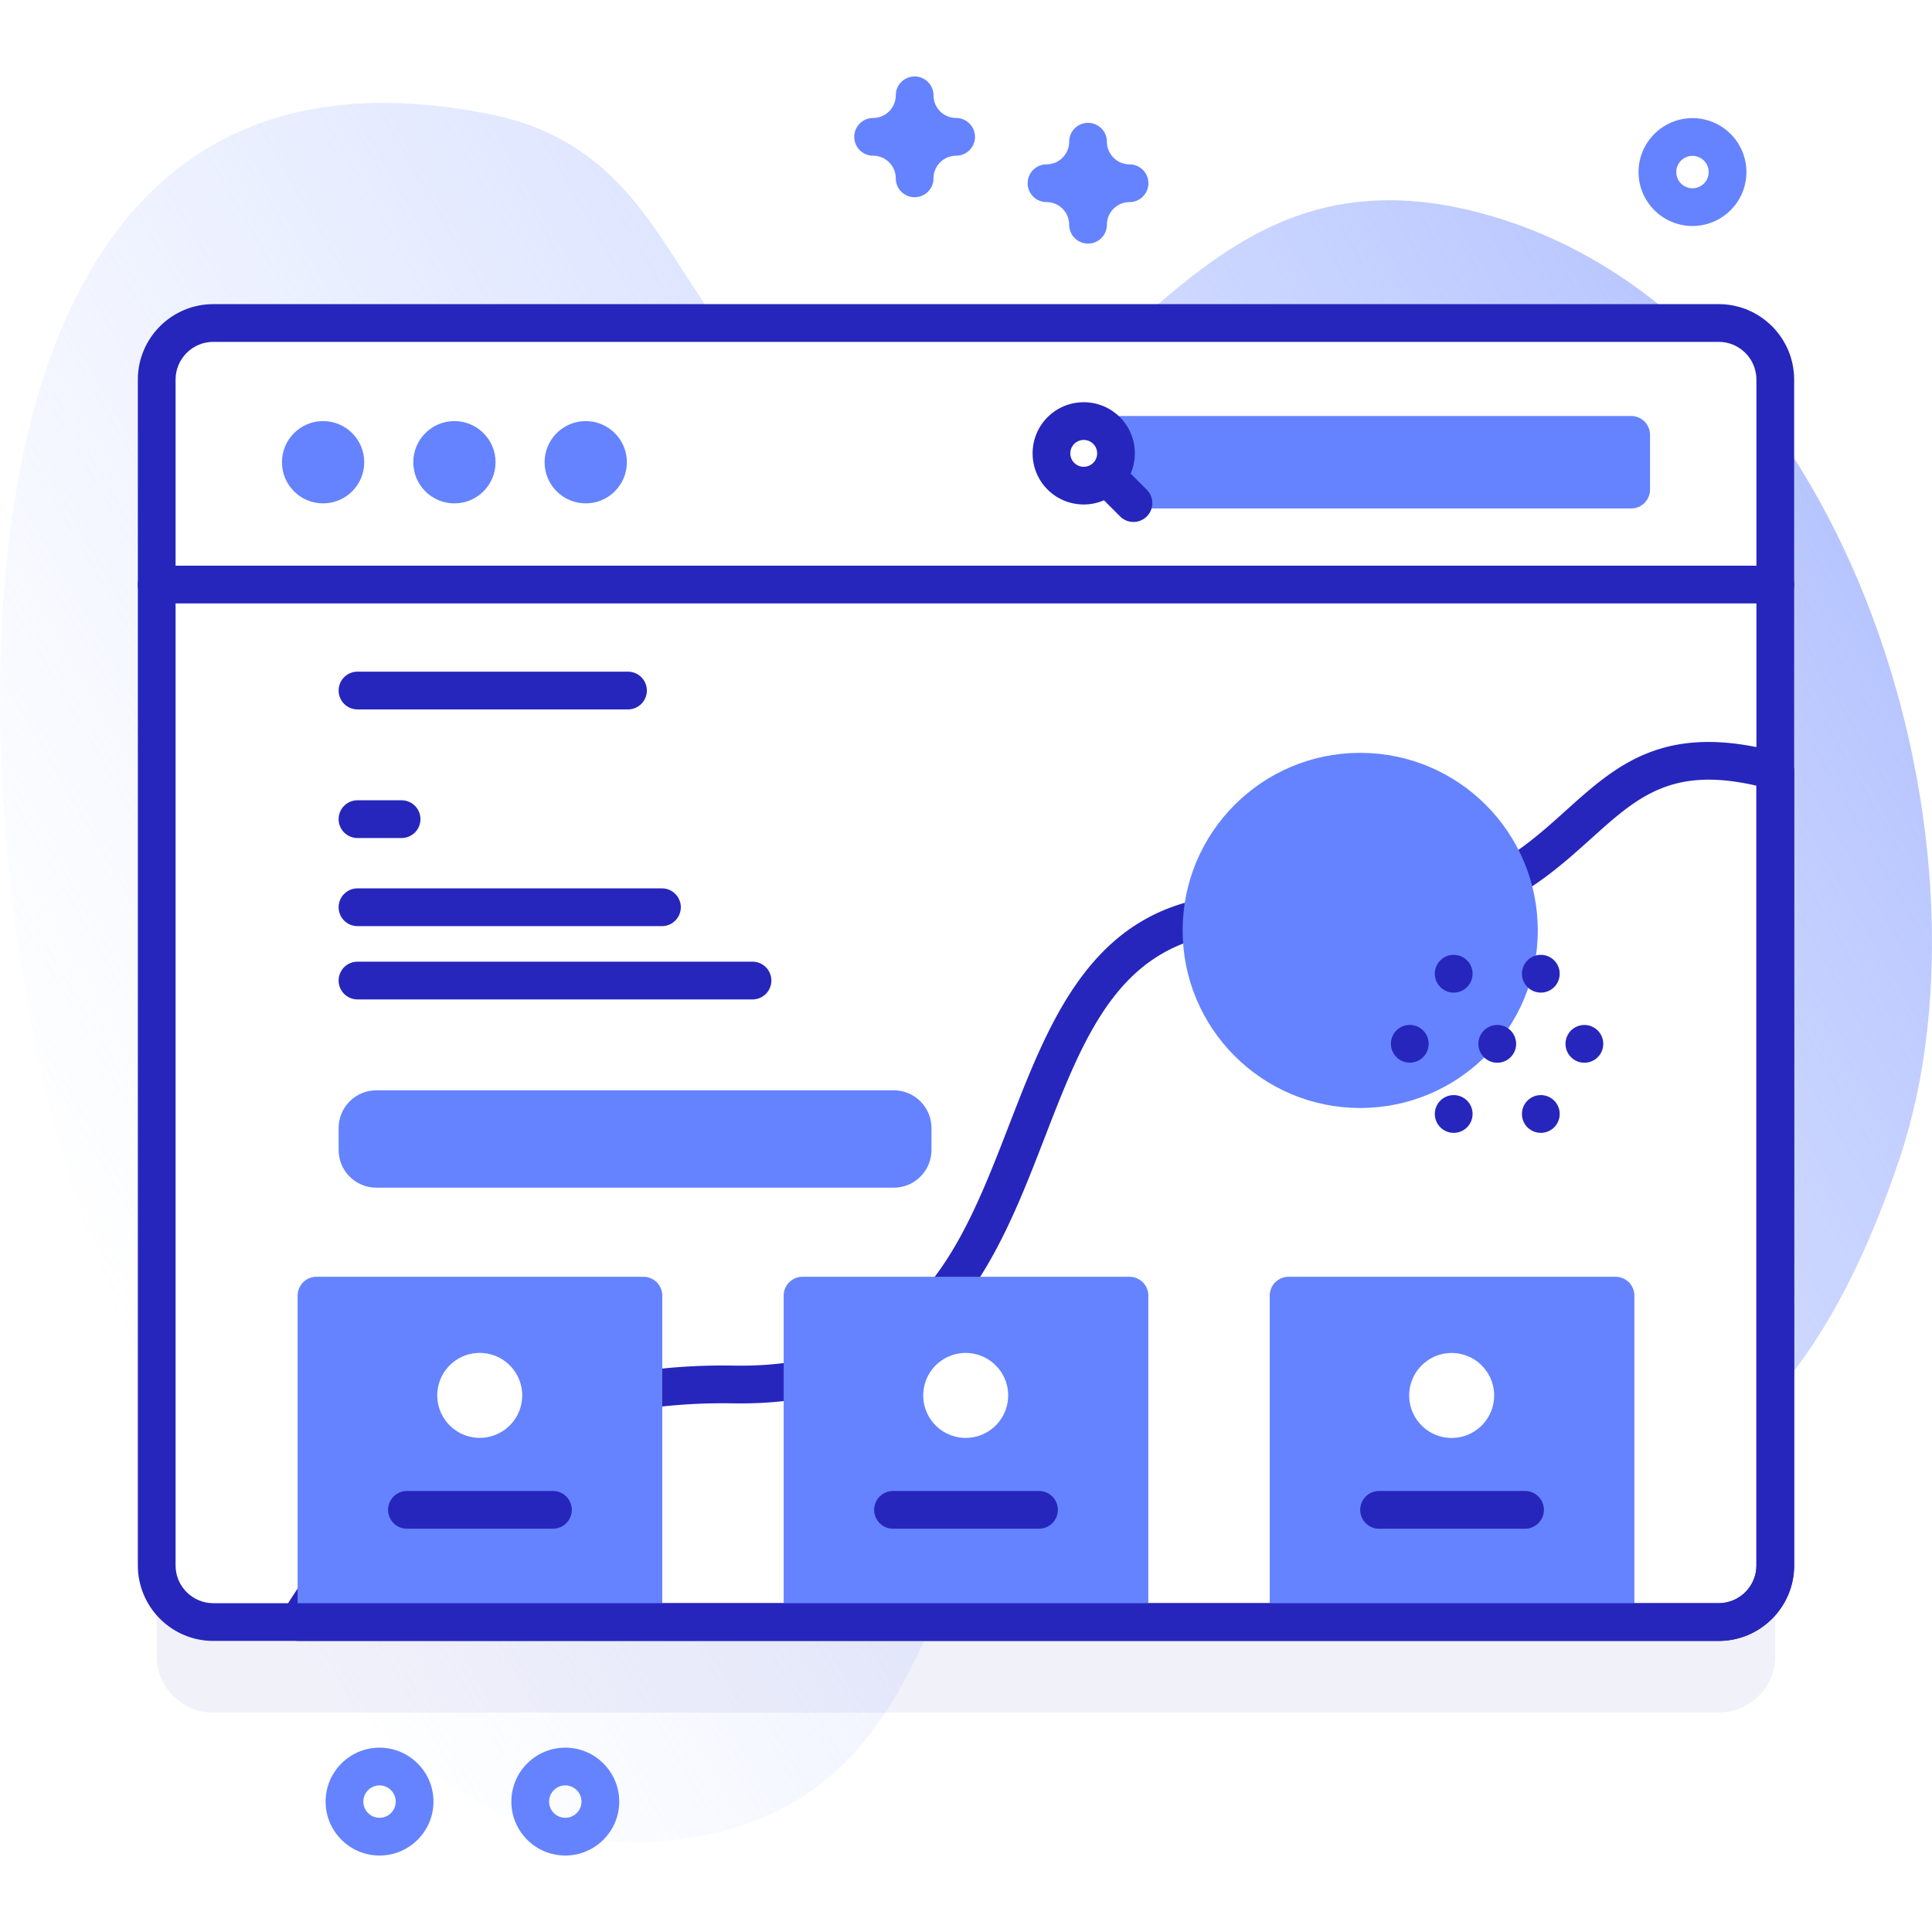
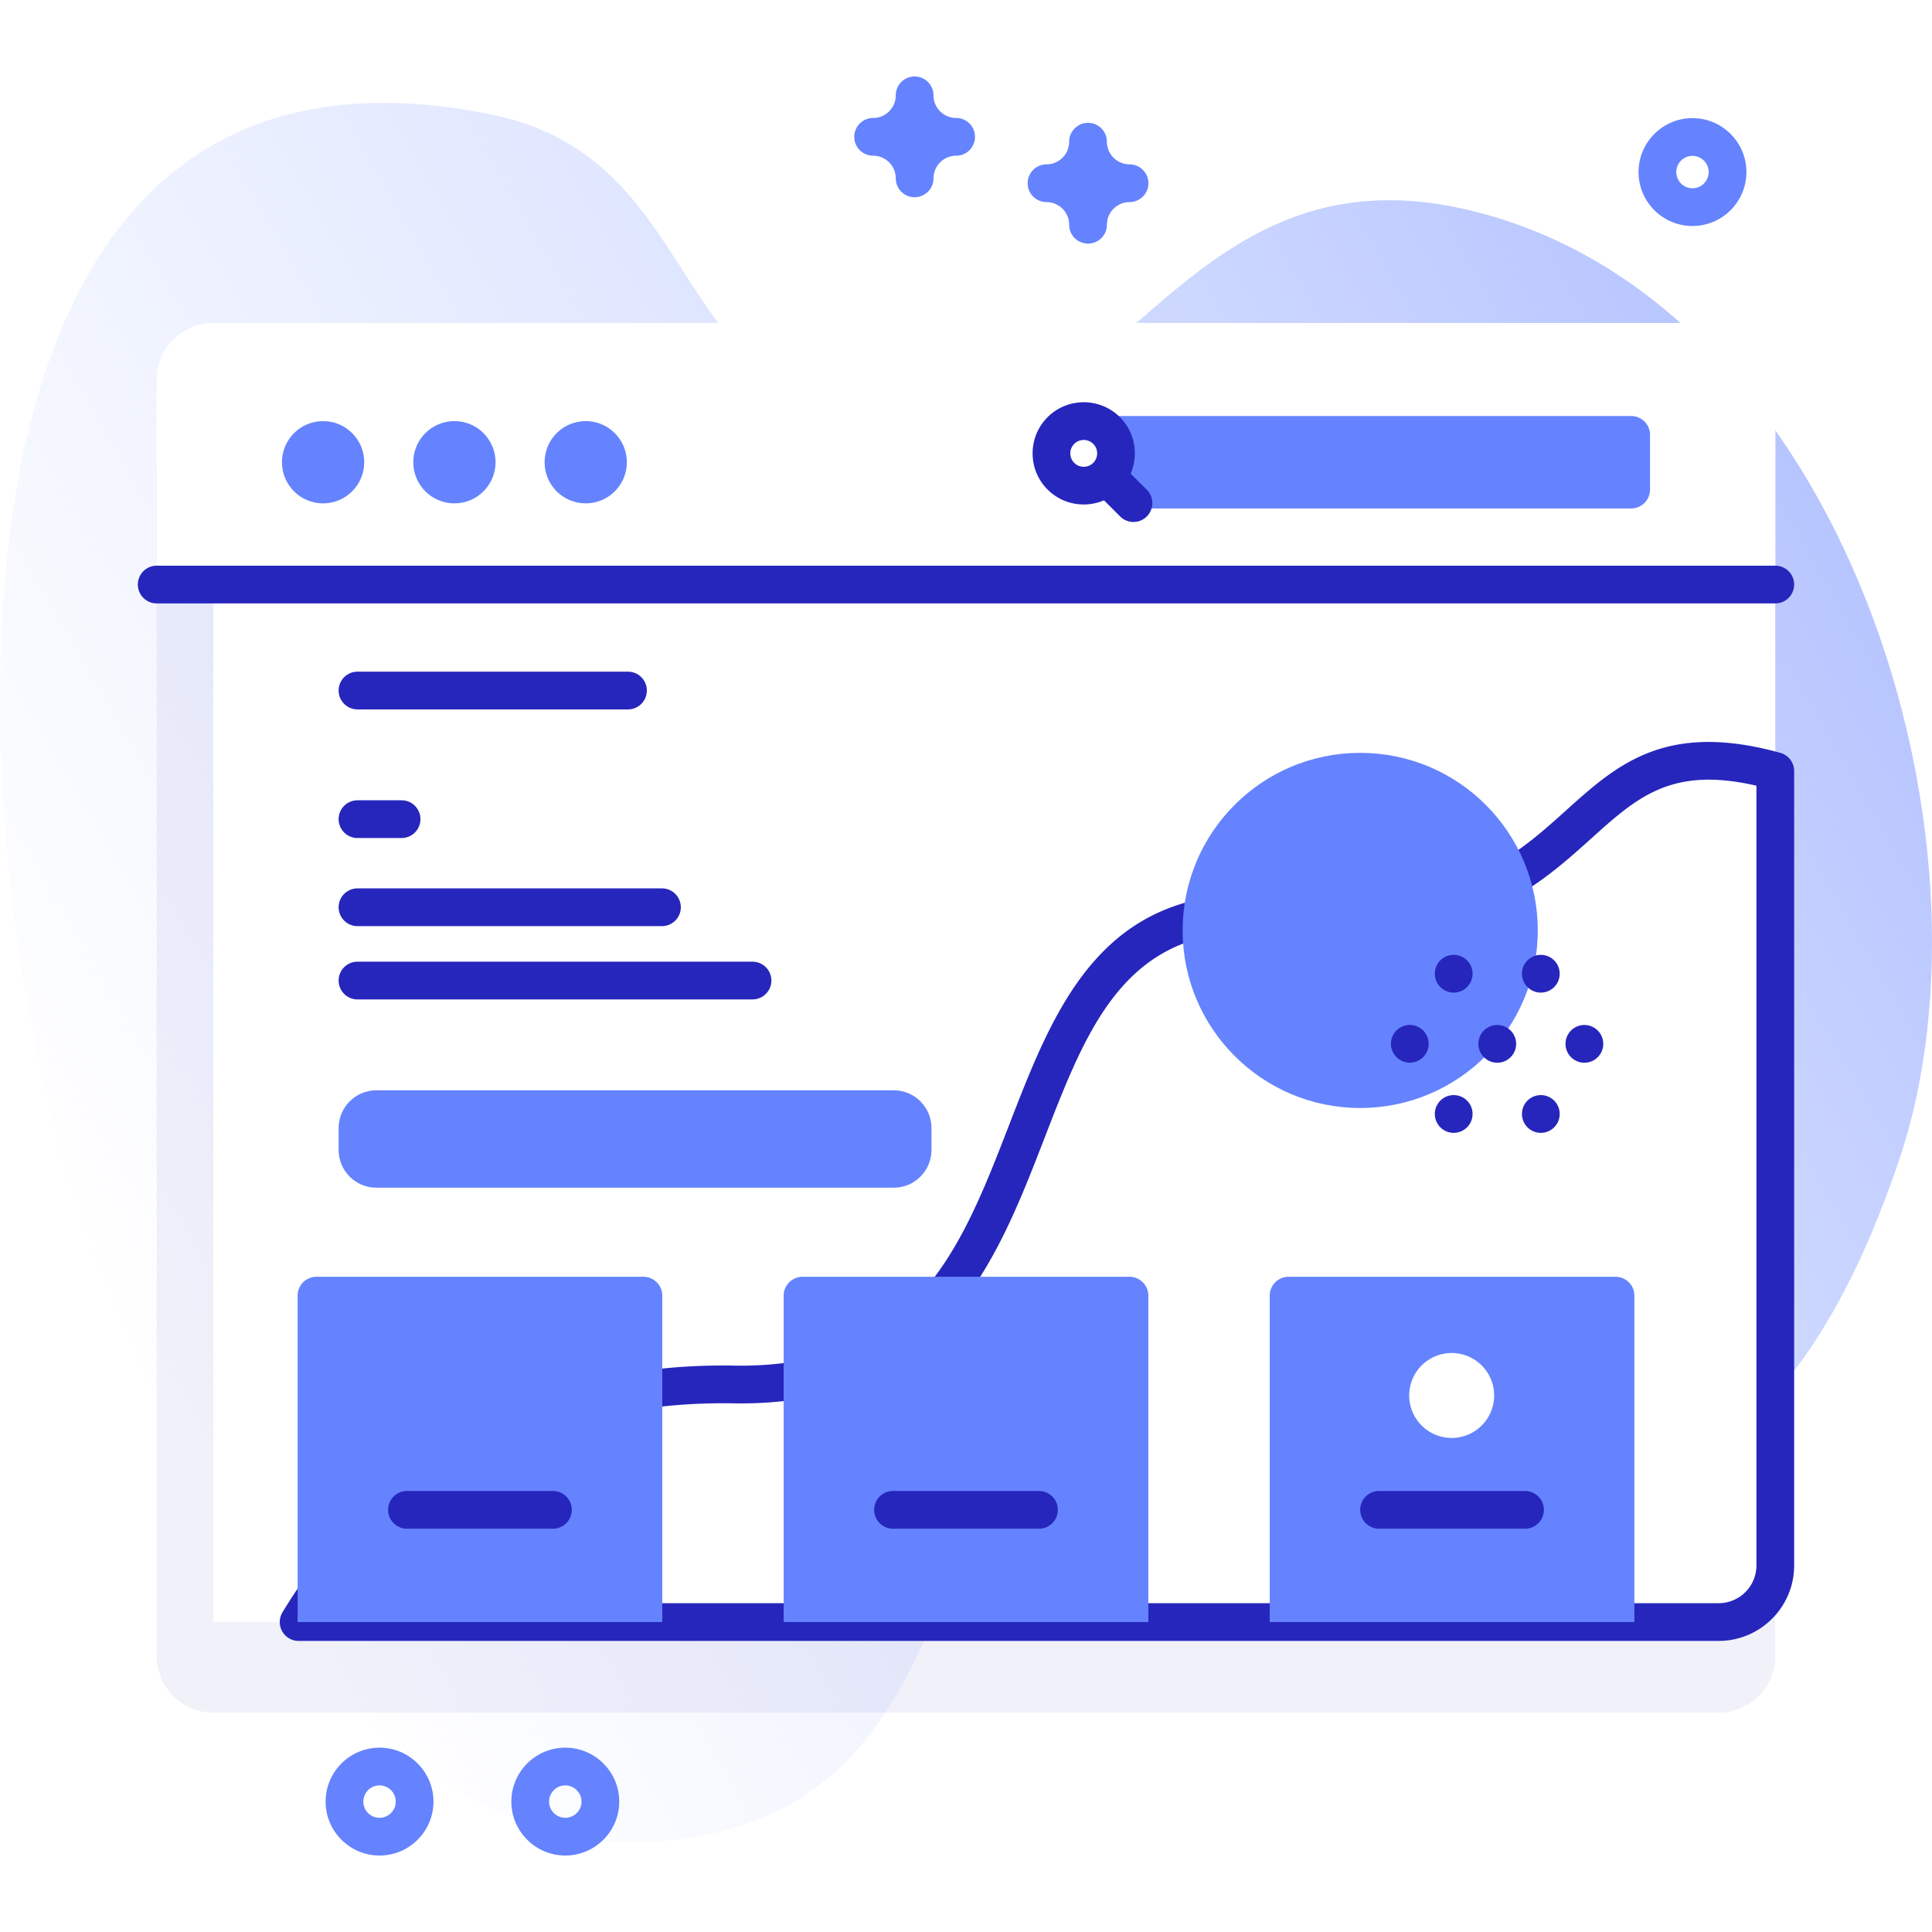
<svg xmlns="http://www.w3.org/2000/svg" version="1.1" width="512" height="512" x="0" y="0" viewBox="0 0 512 512" style="enable-background:new 0 0 512 512" xml:space="preserve">
  <defs>
    <linearGradient id="a" x1="23.821" x2="459.531" y1="344.999" y2="93.441" gradientUnits="userSpaceOnUse">
      <stop offset="0" stop-color="#d2deff" stop-opacity="0" />
      <stop offset="1" stop-color="#b7c5ff" />
    </linearGradient>
  </defs>
  <g>
    <linearGradient id="a" x1="23.821" x2="459.531" y1="344.999" y2="93.441" gradientUnits="userSpaceOnUse">
      <stop offset="0" stop-color="#d2deff" stop-opacity="0" />
      <stop offset="1" stop-color="#b7c5ff" />
    </linearGradient>
    <path fill="url(&quot;#a&quot;)" d="M16.074 304.61c18.727 64.003 72.707 194.564 163.922 182.845 91.486-11.755 55.758-129.725 139.508-145.894 36.867-7.118 61.857 56.689 98.806 54.704 47.588-2.557 71.81-49.663 85.108-89.264C531.615 223.033 489.389 80.649 390.56 55.99c-86.245-21.519-96.332 83.855-171.322 53.248-42.149-17.203-37.938-68.576-89.272-78.942C-25.333-1.064-8.845 219.446 16.074 304.61z" opacity="1" data-original="url(#a)" />
    <path fill="#2626BC" d="M455.47 453.863H56.53c-8.284 0-15-6.716-15-15V124.597c0-8.284 6.716-15 15-15h398.94c8.284 0 15 6.716 15 15v314.266c0 8.285-6.715 15-15 15z" opacity="1" data-original="#2626bc10" fill-opacity="0.063" />
-     <path fill="#FFFFFF" d="M470.47 100.6v314.26c0 8.29-6.72 15-15 15H56.53c-8.28 0-15-6.71-15-15V100.6c0-8.29 6.72-15 15-15h398.94c8.28 0 15 6.71 15 15z" opacity="1" data-original="#ffffff" />
+     <path fill="#FFFFFF" d="M470.47 100.6v314.26c0 8.29-6.72 15-15 15H56.53V100.6c0-8.29 6.72-15 15-15h398.94c8.28 0 15 6.71 15 15z" opacity="1" data-original="#ffffff" />
    <path fill="#FFFFFF" d="M470.47 204.33v210.53c0 8.29-6.72 15-15 15H79.14c16.25-26.78 50.57-64.05 115.32-62.96 100.8 1.69 55.75-134.02 145.85-124.45 86.97 9.25 71.09-54.45 130.16-38.12z" opacity="1" data-original="#ffffff" />
    <path fill="#2626BC" d="M455.47 434.86H79.14a5 5 0 0 1-4.274-7.594c10.889-17.946 24.672-32.579 40.964-43.492 22.418-15.015 48.902-22.396 78.714-21.873 47.903.792 60.058-30.624 72.93-63.896 12.482-32.262 25.404-65.628 73.364-60.527 43.771 4.652 59.889-9.85 74.108-22.646 13.567-12.211 26.383-23.744 56.856-15.321a5 5 0 0 1 3.668 4.819v210.53c0 11.028-8.972 20-20 20zm-367.119-10H455.47c5.514 0 10-4.486 10-10V208.217c-22.469-5.181-31.531 2.974-43.835 14.047-14.991 13.492-33.647 30.287-81.854 25.157-40.358-4.292-50.842 22.812-62.981 54.192-12.758 32.977-27.2 70.301-80.474 70.302-.645 0-1.294-.005-1.951-.017-.908-.015-1.814-.022-2.71-.022-53.69.001-85.352 27.169-103.314 52.984z" opacity="1" data-original="#2626bc" />
    <g fill="#6583FE">
      <path d="M175.51 429.863H78.872v-86.506a5 5 0 0 1 5-5h86.638a5 5 0 0 1 5 5zM304.319 429.863h-96.638v-86.506a5 5 0 0 1 5-5h86.638a5 5 0 0 1 5 5zM433.128 429.863H336.49v-86.506a5 5 0 0 1 5-5h86.638a5 5 0 0 1 5 5z" fill="#6583FE" opacity="1" data-original="#6583fe" />
    </g>
    <path fill="#FFFFFF" d="M470.47 154.91v-54.313c0-8.284-6.716-15-15-15H56.53c-8.284 0-15 6.716-15 15v54.313z" opacity="1" data-original="#ffffff" />
-     <path fill="#2626BC" d="M455.47 434.863H56.53c-11.028 0-20-8.972-20-20V100.597c0-11.028 8.972-20 20-20h398.94c11.028 0 20 8.972 20 20v314.266c0 11.028-8.972 20-20 20zM56.53 90.597c-5.514 0-10 4.486-10 10v314.266c0 5.514 4.486 10 10 10h398.94c5.514 0 10-4.486 10-10V100.597c0-5.514-4.486-10-10-10z" opacity="1" data-original="#2626bc" />
    <g fill="#6583FE">
      <circle cx="85.623" cy="122.498" r="10.901" fill="#6583FE" opacity="1" data-original="#6583fe" />
      <circle cx="120.424" cy="122.498" r="10.901" fill="#6583FE" opacity="1" data-original="#6583fe" />
      <circle cx="155.224" cy="122.498" r="10.901" fill="#6583FE" opacity="1" data-original="#6583fe" />
    </g>
    <path fill="#6583FE" d="M432.278 134.745H296.119V110.25h136.159a5 5 0 0 1 5 5v14.496a5 5 0 0 1-5 4.999z" opacity="1" data-original="#6583fe" />
    <path fill="#2626BC" d="M296.789 110.561c-5.286-5.286-13.887-5.286-19.173 0s-5.286 13.887 0 19.173c4.037 4.037 10.003 4.98 14.953 2.852l4.348 4.348a5.001 5.001 0 0 0 7.071-7.071l-4.348-4.348c2.129-4.951 1.186-10.917-2.851-14.954zm-12.102 7.071c1.387-1.387 3.644-1.387 5.031 0s1.387 3.644 0 5.031-3.644 1.387-5.031 0-1.387-3.644 0-5.031z" opacity="1" data-original="#2626bc" />
-     <circle cx="127.191" cy="369.848" r="11.262" fill="#FFFFFF" transform="rotate(-80.8 127.13 369.852)" opacity="1" data-original="#ffffff" />
    <path fill="#2626BC" d="M146.531 395.126H107.85a5 5 0 0 0 0 10h38.681a5 5 0 0 0 0-10z" opacity="1" data-original="#2626bc" />
-     <circle cx="256" cy="369.848" r="11.262" fill="#FFFFFF" transform="rotate(-80.8 255.934 369.872)" opacity="1" data-original="#ffffff" />
    <path fill="#2626BC" d="M275.34 395.126h-38.68a5 5 0 0 0 0 10h38.681a5 5 0 0 0-.001-10z" opacity="1" data-original="#2626bc" />
    <circle cx="384.809" cy="369.848" r="11.262" fill="#FFFFFF" transform="rotate(-80.8 384.738 369.891)" opacity="1" data-original="#ffffff" />
    <path fill="#2626BC" d="M404.149 395.126h-38.681a5 5 0 0 0 0 10h38.681a5 5 0 0 0 0-10z" opacity="1" data-original="#2626bc" />
    <path fill="#6583FE" d="M236.852 314.751H99.741c-5.523 0-10-4.477-10-10v-5.81c0-5.523 4.477-10 10-10h137.11c5.523 0 10 4.477 10 10v5.81c.001 5.523-4.476 10-9.999 10z" opacity="1" data-original="#6583fe" />
    <path fill="#2626BC" d="M199.422 254.857H94.741a5 5 0 0 0 0 10h104.681a5 5 0 0 0 0-10zM175.422 235.43H94.741a5 5 0 0 0 0 10h80.681a5 5 0 0 0 0-10zM106.422 212.084H94.741a5 5 0 0 0 0 10h11.681a5 5 0 0 0 0-10zM166.422 178.001H94.741a5 5 0 0 0 0 10h71.681a5 5 0 0 0 0-10z" opacity="1" data-original="#2626bc" />
    <circle cx="360.469" cy="246.571" r="47.058" fill="#6583FE" opacity="1" data-original="#6583fe" />
    <g fill="#2626BC">
      <circle cx="373.702" cy="276.632" r="5.002" transform="rotate(-80.8 373.645 276.678)" fill="#2626BC" opacity="1" data-original="#2626bc" />
      <path d="M396.79 281.634a5.002 5.002 0 1 1 0-10.004 5.002 5.002 0 0 1 0 10.004zM419.878 281.634a5.002 5.002 0 1 1 0-10.004 5.002 5.002 0 0 1 0 10.004zM385.246 263.051a5.002 5.002 0 1 1 0-10.004 5.002 5.002 0 0 1 0 10.004zM408.334 263.051a5.002 5.002 0 1 1 0-10.004 5.002 5.002 0 0 1 0 10.004zM385.246 300.217a5.002 5.002 0 1 1 0-10.004 5.002 5.002 0 0 1 0 10.004zM408.334 300.217a5.002 5.002 0 1 1 0-10.004 5.002 5.002 0 0 1 0 10.004z" fill="#2626BC" opacity="1" data-original="#2626bc" />
    </g>
    <g fill="#6583FE">
      <path d="M448.525 59.892c-7.88 0-14.292-6.411-14.292-14.292 0-7.88 6.411-14.291 14.292-14.291s14.291 6.411 14.291 14.291c0 7.881-6.411 14.292-14.291 14.292zm0-18.583c-2.366 0-4.292 1.925-4.292 4.291s1.925 4.292 4.292 4.292a4.298 4.298 0 0 0 4.292-4.292 4.297 4.297 0 0 0-4.292-4.291zM100.582 491.734c-7.88 0-14.291-6.411-14.291-14.291 0-7.881 6.411-14.292 14.291-14.292s14.292 6.411 14.292 14.292c-.001 7.88-6.412 14.291-14.292 14.291zm0-18.583c-2.366 0-4.291 1.926-4.291 4.292s1.925 4.291 4.291 4.291 4.292-1.925 4.292-4.291a4.298 4.298 0 0 0-4.292-4.292zM149.81 491.734c-7.88 0-14.292-6.411-14.292-14.291 0-7.881 6.411-14.292 14.292-14.292 7.88 0 14.292 6.411 14.292 14.292 0 7.88-6.412 14.291-14.292 14.291zm0-18.583c-2.366 0-4.292 1.926-4.292 4.292s1.925 4.291 4.292 4.291c2.366 0 4.292-1.925 4.292-4.291s-1.926-4.292-4.292-4.292zM242.387 52.266a5 5 0 0 1-5-5c0-3.309-2.691-6-6-6a5 5 0 1 1 0-10c3.309 0 6-2.691 6-6a5 5 0 1 1 10 0c0 3.309 2.691 6 6 6a5 5 0 1 1 0 10c-3.309 0-6 2.691-6 6a5 5 0 0 1-5 5zM288.34 64.557a5 5 0 0 1-5-5c0-3.308-2.691-6-6-6a5 5 0 1 1 0-10c3.309 0 6-2.691 6-6a5 5 0 1 1 10 0c0 3.309 2.691 6 6 6a5 5 0 1 1 0 10c-3.309 0-6 2.692-6 6a5 5 0 0 1-5 5z" fill="#6583FE" opacity="1" data-original="#6583fe" />
    </g>
    <path fill="#2626BC" d="M470.47 159.91H41.53a5 5 0 1 1 0-10h428.94a5 5 0 1 1 0 10z" opacity="1" data-original="#2626bc" />
  </g>
</svg>